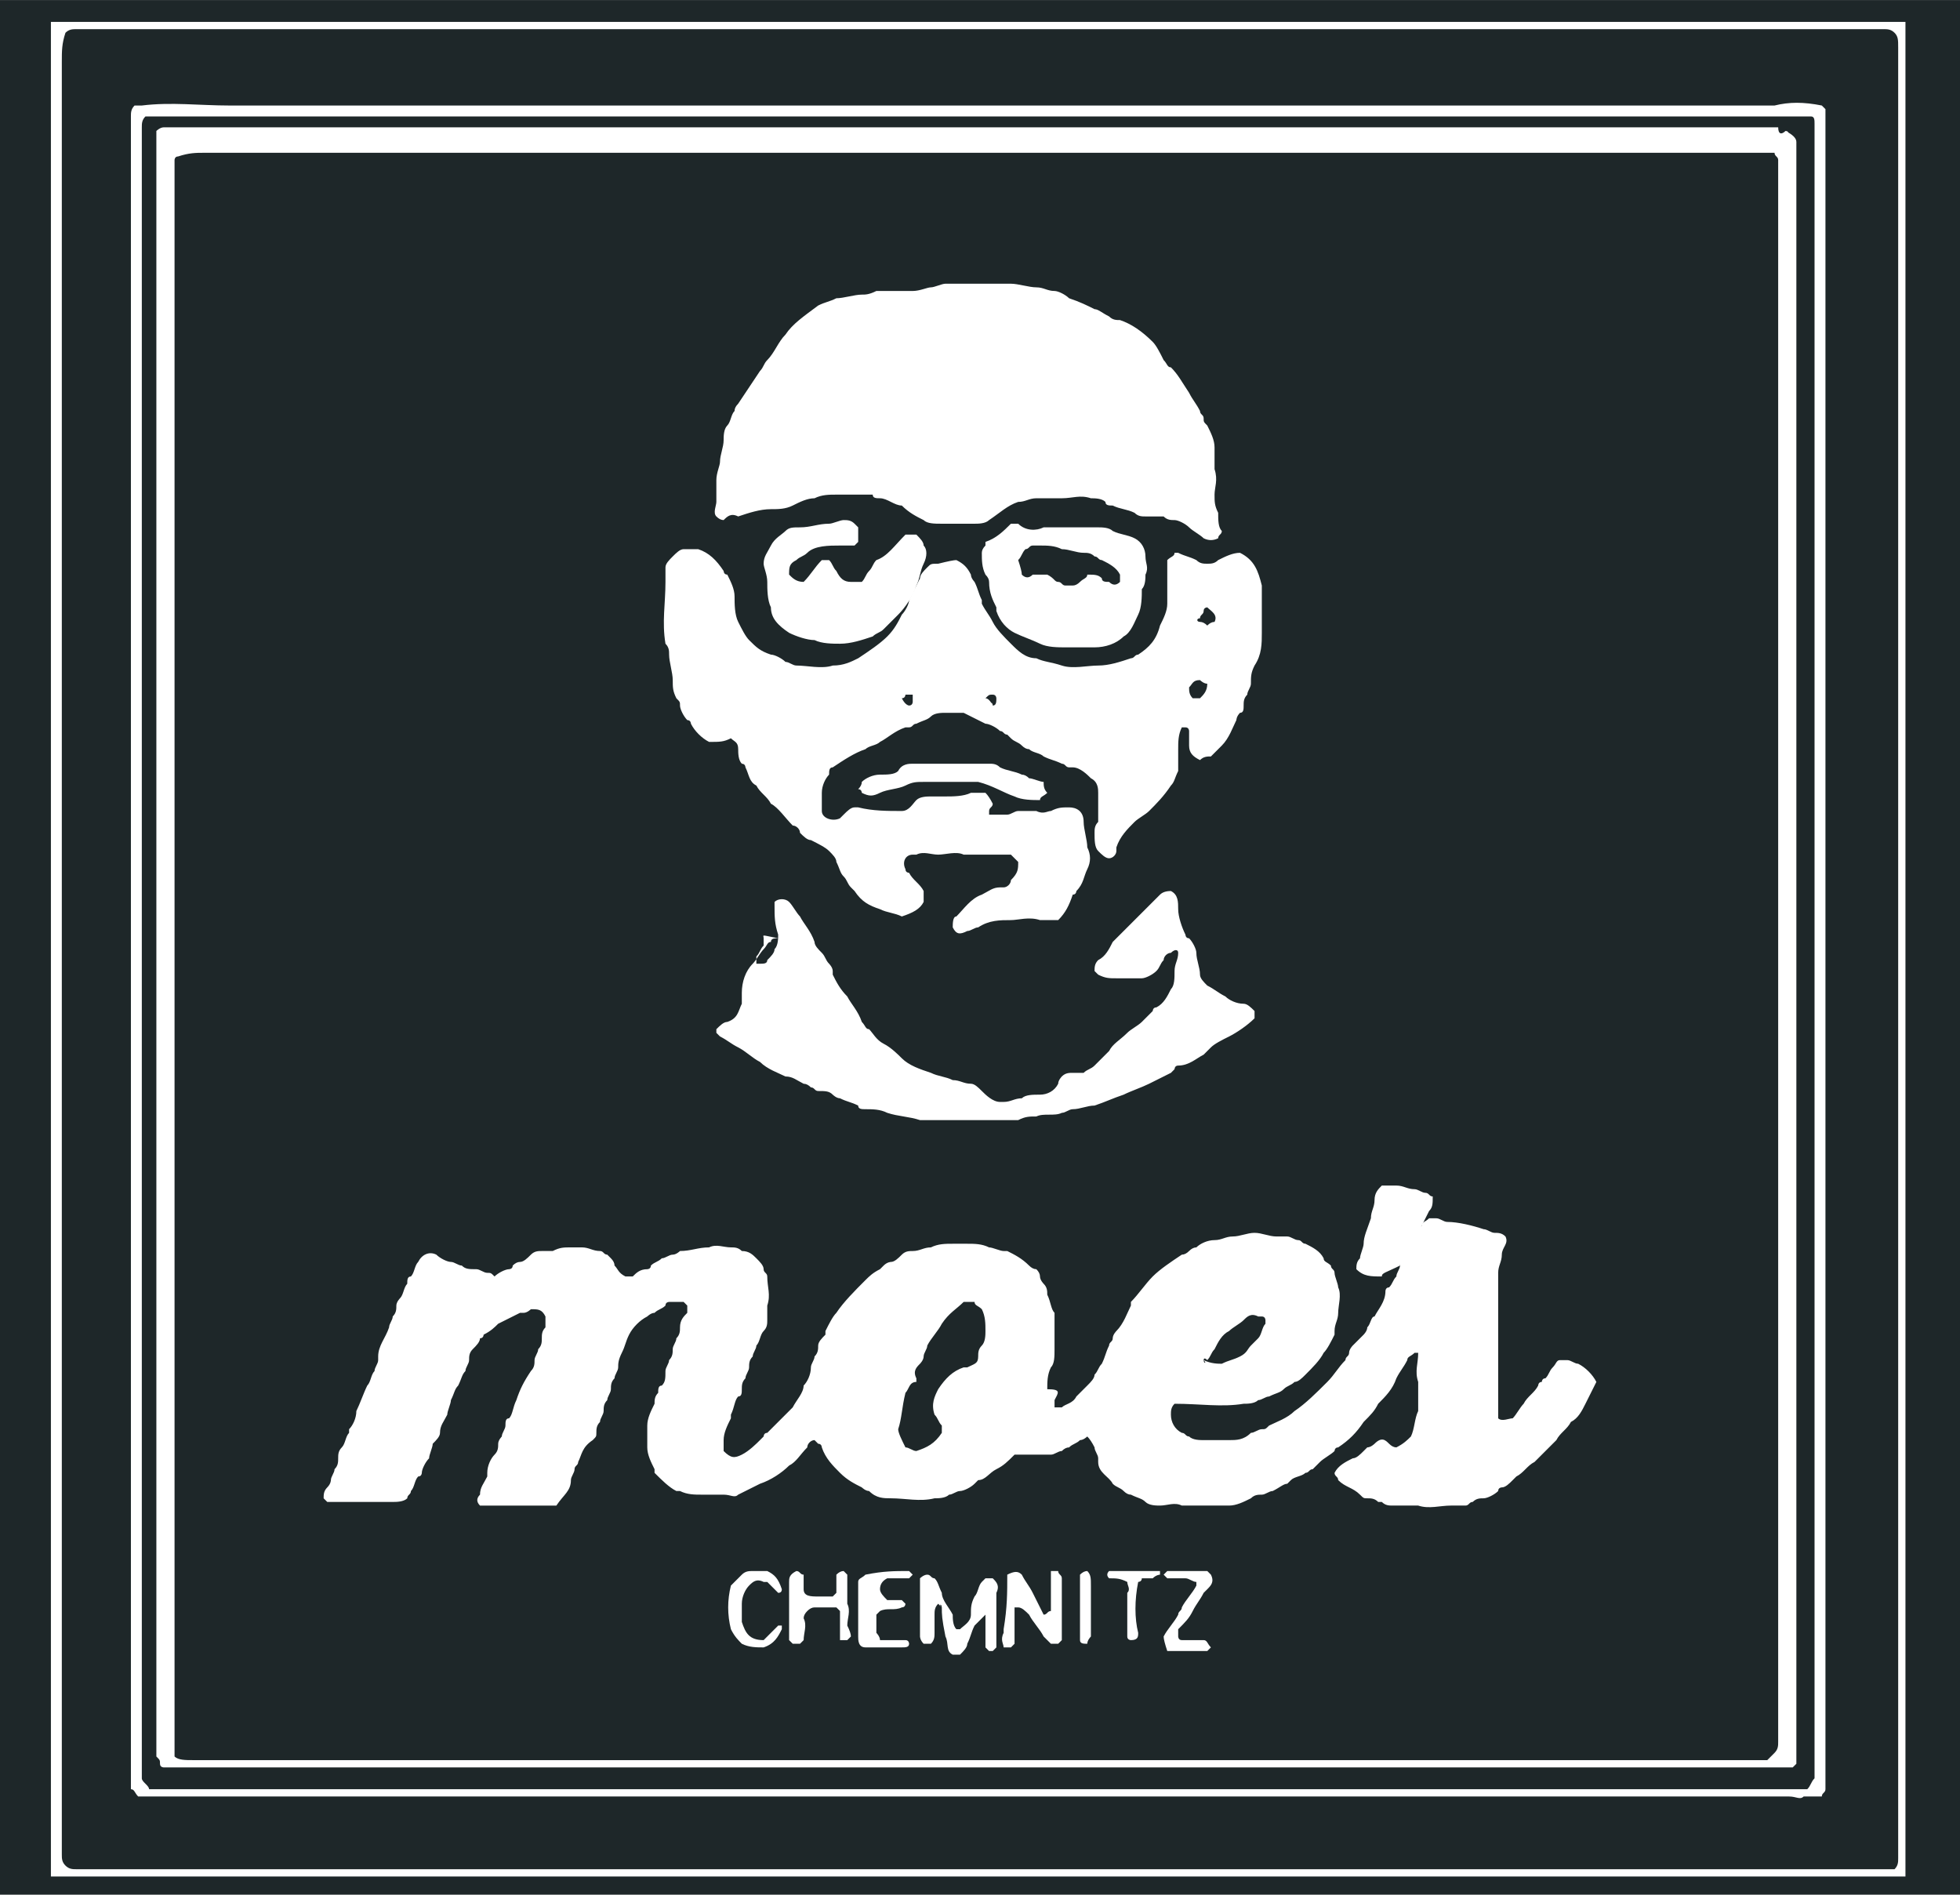
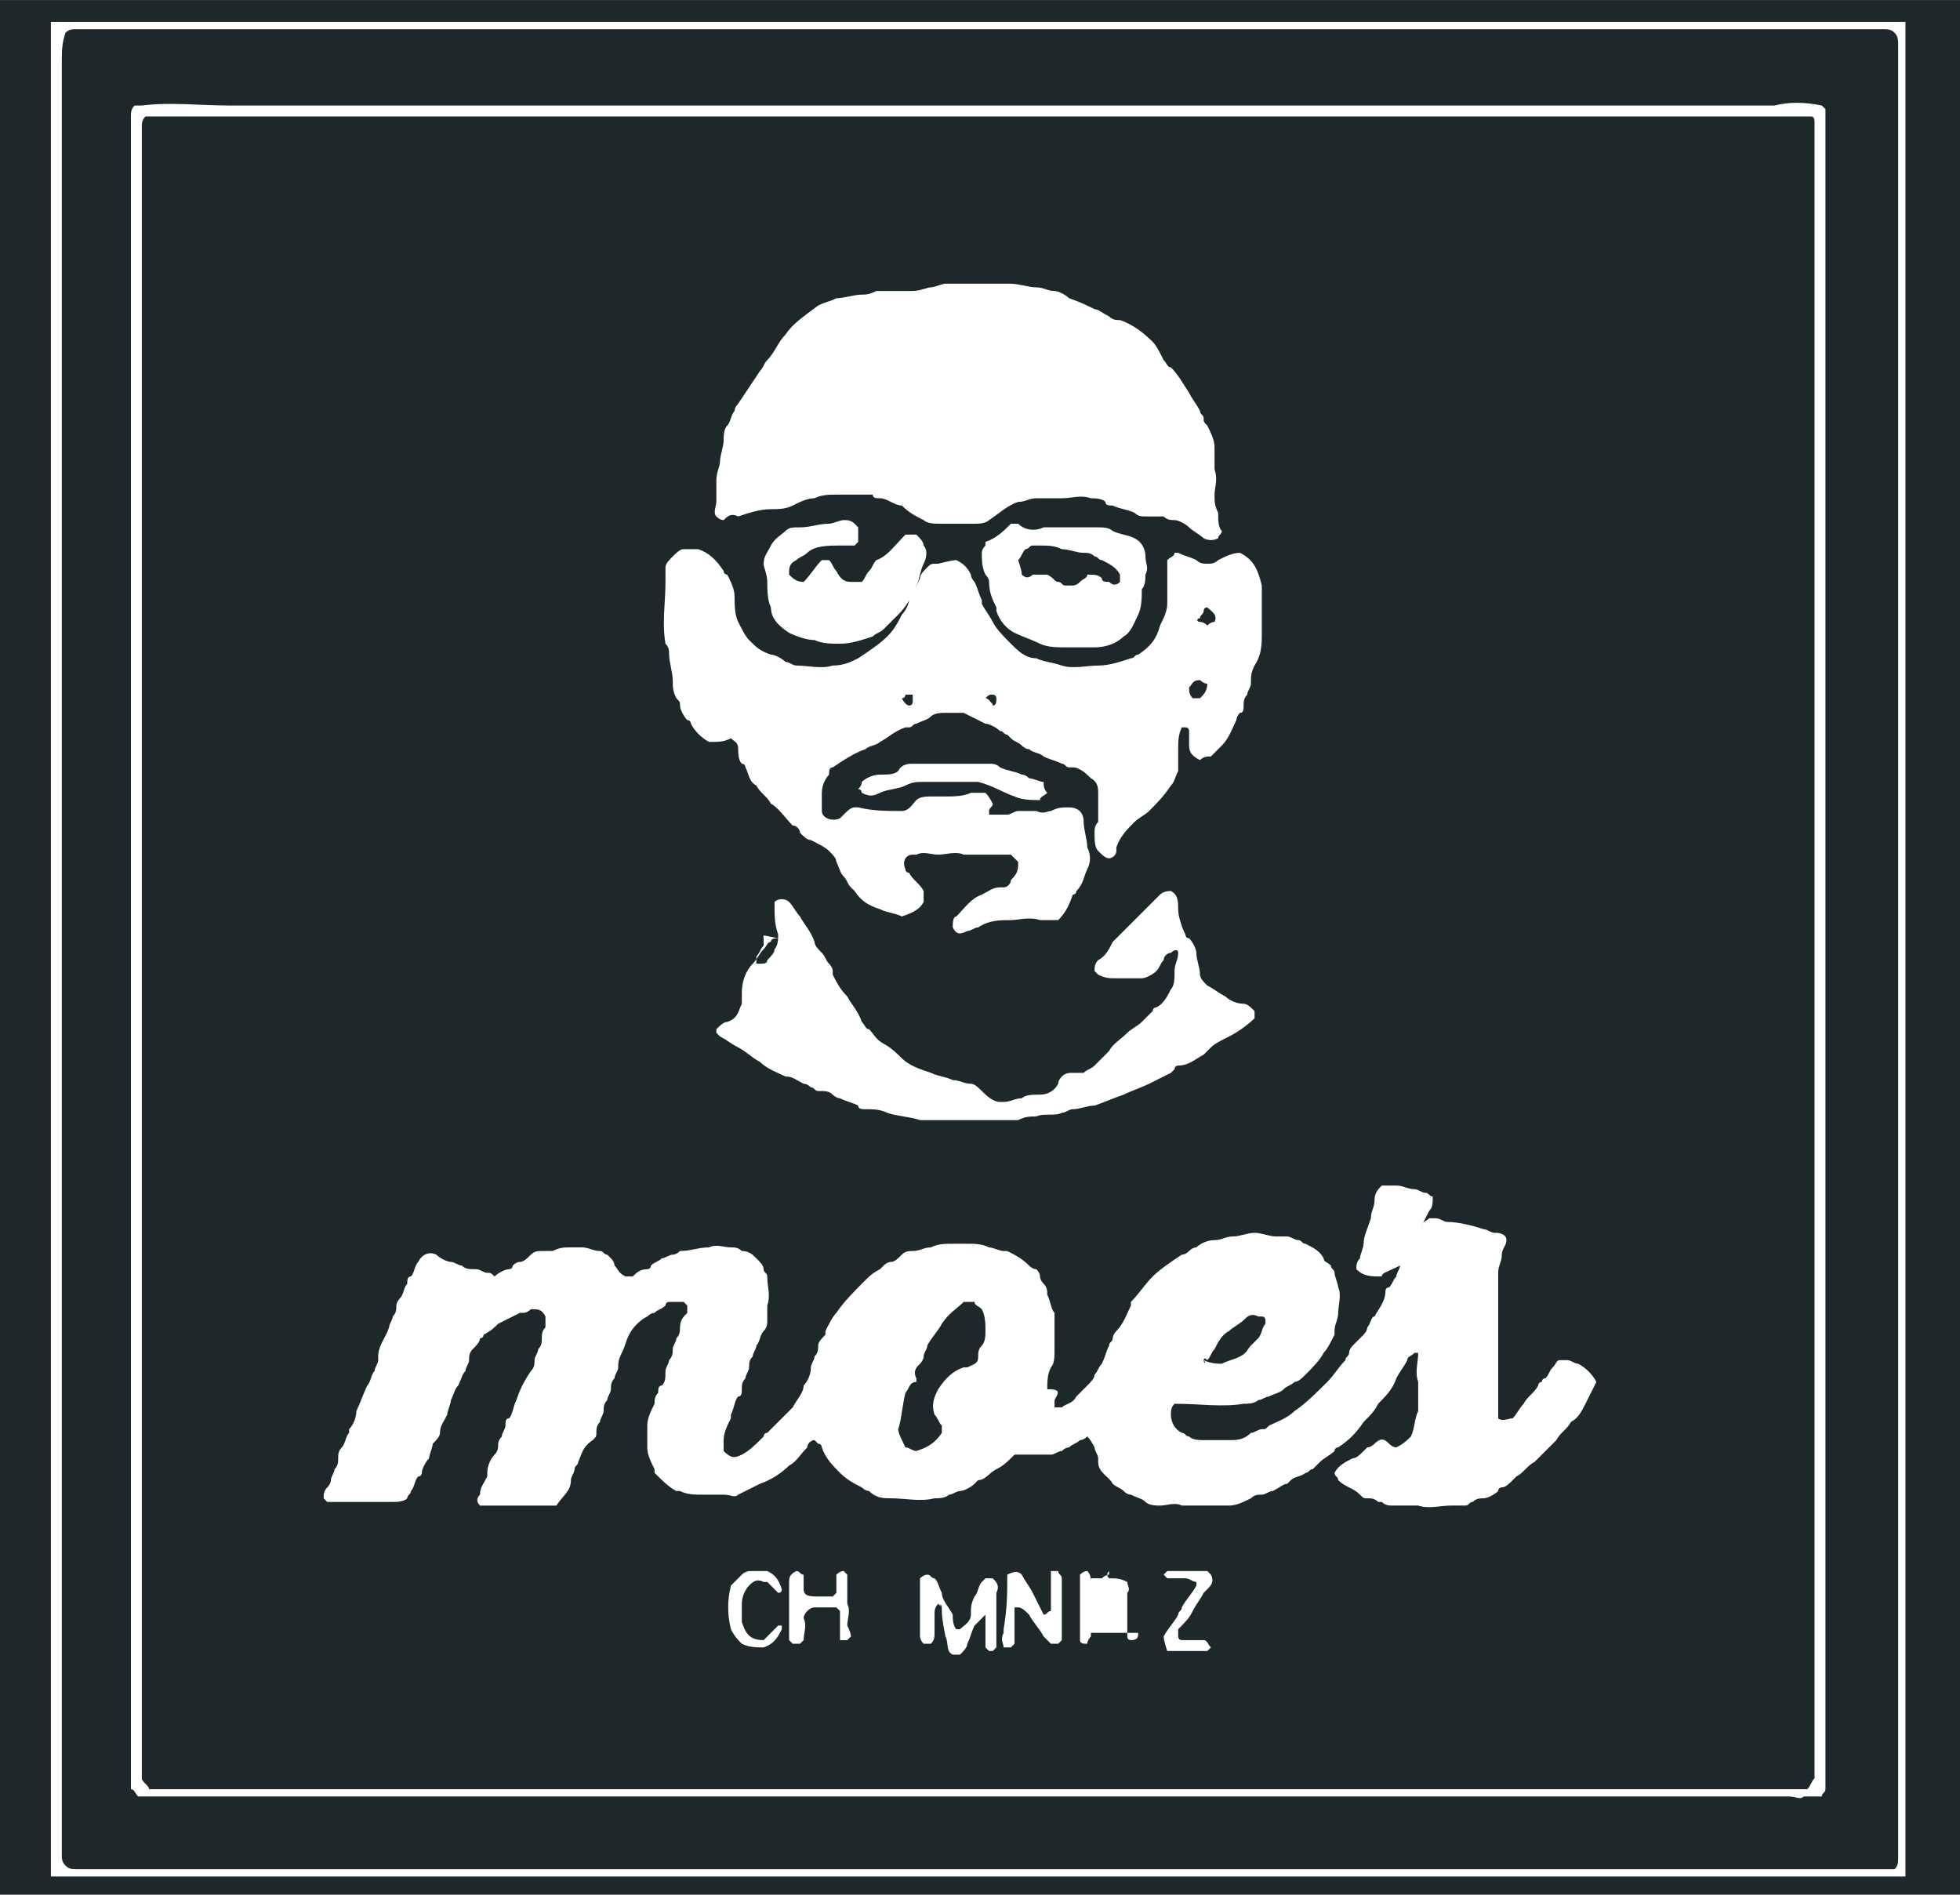
<svg xmlns="http://www.w3.org/2000/svg" id="Ebene_1" version="1.1" viewBox="0 0 53.9 52.1" width="180" height="174">
  <defs>
    <style>
      .st0 {
        fill: #1e2729;
      }

      .st1 {
        fill: #fff;
      }
    </style>
  </defs>
  <rect class="st0" width="53.9" height="52.1" />
  <g>
    <path class="st1" d="M52.4,51.6H1.4V.6h51v51ZM52.1.9c-.1-.1-.2-.1-.3-.1H2.1c-.1,0-.2,0-.3.1-.1.3-.1.5-.1.8v49.3c0,.1,0,.2.1.3s.2.1.3.1h50c.1-.1.1-.2.1-.3V1.3c0-.2,0-.3-.1-.4Z" />
    <path class="st1" d="M50.1,2.9l.1.1v46.2c0,.1-.1.1-.1.2h-.5c-.1.1-.2,0-.4,0H3.8c-.1-.1-.1-.2-.2-.2V3.2c0-.1,0-.2.1-.3h.2c.8-.1,1.6,0,2.4,0h42.5c.4-.1.8-.1,1.3,0ZM4.1,49.2h45.6c.1-.1.1-.2.2-.3V3.4c0-.1,0-.2-.1-.2H4c-.1.1-.1.2-.1.3v45.4c0,.1.2.2.2.3Z" />
-     <path class="st1" d="M49.1,3.6c.1,0,.1.1,0,0,.2.1.3.2.3.3v44.6l-.1.1H4.5s-.1,0-.1-.1,0-.1-.1-.2V3.6s.1-.1.2-.1h44.4c0,.2.1.2.2.1h0ZM48.8,48.2c.1-.1.1-.2.1-.3V4.4c0-.1-.1-.1-.1-.2H5.6c-.2,0-.4,0-.7.1-.1,0-.1.1-.1.1v43.9c.1.1.3.1.5.1h43.3l.2-.2Z" />
    <path class="st1" d="M29,38.5v.2h.2c.1-.1.3-.1.4-.3.1-.1.2-.2.3-.3.1-.1.2-.2.2-.3.1-.1.1-.2.2-.3.1-.2.1-.3.2-.5,0-.1.1-.1.1-.2s.1-.2.1-.2c.2-.2.3-.5.4-.7v-.1c.2-.2.4-.5.6-.7s.5-.4.8-.6q.1,0,.2-.1t.2-.1c.1-.1.3-.2.5-.2s.3-.1.5-.1.4-.1.6-.1.4.1.6.1h.3c.1,0,.2.1.3.1s.1.1.2.1c.2.1.4.2.5.4,0,.1.1.1.2.2,0,.1.1.1.1.2s.1.3.1.4c.1.2,0,.5,0,.7s-.1.3-.1.5v.1c-.1.2-.2.4-.3.5-.1.2-.3.4-.5.6-.1.1-.2.2-.3.2-.1.1-.2.1-.3.2-.1.1-.2.1-.4.2-.1,0-.2.1-.3.1-.1.1-.3.1-.4.1-.6.1-1.2,0-1.9,0-.1.1-.1.2-.1.3,0,.2.1.4.3.5.1,0,.1.1.2.1.1.1.3.1.4.1h.7c.2,0,.4,0,.6-.2.1,0,.2-.1.3-.1s.1,0,.2-.1c.2-.1.5-.2.7-.4.3-.2.6-.5.9-.8.2-.2.3-.4.5-.6,0-.1.1-.1.1-.2s.1-.2.1-.2l.3-.3s.1-.1.1-.2c.1-.1.1-.3.2-.3h0c.1-.2.3-.4.3-.7,0,0,0-.1.1-.1.1-.1.1-.2.2-.3,0-.1.1-.2.1-.3v-.1c.1-.2.1-.4.3-.5h0c0-.2.2-.4.3-.5,0-.1.1-.1.2-.2h.2c.1,0,.2.1.3.1.3,0,.7.1,1,.2.1,0,.2.1.3.1s.2,0,.3.1c.1.2-.1.3-.1.5s-.1.3-.1.5v4c.1.1.3,0,.4,0,.1-.1.2-.3.3-.4.1-.2.3-.3.4-.5,0,0,0-.1.1-.1,0,0,0-.1.1-.1.1-.1.1-.2.2-.3.1-.1.1-.2.2-.2h.2c.1,0,.2.1.3.1.2.1.4.3.5.5-.1.2-.2.4-.3.6-.1.2-.2.4-.4.5-.1.2-.3.3-.4.5l-.6.6c-.2.1-.3.3-.5.4l-.1.1c-.1.1-.2.2-.3.2,0,0-.1,0-.1.1-.1.1-.3.2-.4.2s-.2,0-.3.1c-.1,0-.1.1-.2.1h-.4c-.3,0-.6.1-.9,0h-.7c-.1,0-.2,0-.3-.1h-.1c-.1-.1-.2-.1-.3-.1s-.1,0-.2-.1c-.2-.2-.4-.2-.6-.4,0-.1-.1-.1-.1-.2.1-.2.3-.3.5-.4.1,0,.2-.1.3-.2l.1-.1c.1,0,.2-.1.2-.1.2-.2.3-.1.4,0q.1.1.2.1c.2-.1.3-.2.4-.3.1-.2.1-.5.2-.7v-.8c-.1-.3,0-.5,0-.8h-.1c-.1.1-.2.1-.2.2-.1.2-.2.3-.3.5-.1.3-.3.5-.5.7-.1.2-.2.3-.4.5-.2.3-.4.5-.7.7-.1,0-.1.1-.1.1-.1.1-.3.2-.4.3l-.2.2c-.1,0-.1.1-.2.1-.1.1-.3.1-.4.2l-.1.1c-.1,0-.2.1-.4.2-.1,0-.2.1-.3.1s-.2,0-.3.1c-.2.1-.4.2-.6.2h-1.3c-.2-.1-.4,0-.6,0-.1,0-.3,0-.4-.1s-.2-.1-.4-.2q-.1,0-.2-.1c-.1-.1-.2-.1-.3-.2h0c-.1-.2-.4-.3-.4-.6v-.1c0-.1-.1-.2-.1-.3q-.1-.2-.2-.3s-.1.1-.2.1c-.1.1-.2.1-.3.2q-.1,0-.2.1c-.1,0-.2.1-.3.1h-1c-.2.2-.3.3-.5.4-.2.1-.3.3-.5.3l-.1.1c-.1.1-.3.2-.4.2s-.2.1-.3.1c-.1.1-.3.1-.4.1-.4.1-.8,0-1.2,0-.2,0-.4,0-.6-.2-.1,0-.2-.1-.2-.1-.2-.1-.4-.2-.6-.4s-.4-.4-.5-.7c0,0,0-.1-.1-.1l-.1-.1c-.1,0-.2.1-.2.2-.2.2-.3.4-.5.5-.2.2-.5.4-.8.5-.2.1-.4.2-.6.3-.1.1-.2,0-.4,0h-.6c-.2,0-.4,0-.6-.1h-.1c-.2-.1-.4-.3-.6-.5v-.1c-.1-.2-.2-.4-.2-.6v-.6c0-.2.1-.4.2-.6,0-.1,0-.2.1-.3,0-.1,0-.2.1-.2.1-.1.1-.2.1-.4,0-.1.1-.2.1-.3.1-.1.1-.2.1-.3s.1-.2.1-.3c.1-.1.1-.2.1-.3,0-.2.1-.3.2-.4v-.2l-.1-.1h-.4s-.1,0-.1.1c-.1.1-.2.1-.3.2-.1,0-.2.1-.2.1h0c-.2.1-.4.3-.5.5s-.1.3-.2.5c-.1.2-.1.3-.1.4s-.1.2-.1.3c-.1.1-.1.2-.1.3s-.1.2-.1.3c-.1.1-.1.2-.1.3s-.1.2-.1.3c-.1.1-.1.2-.1.3s0,.1-.1.2c-.3.2-.3.4-.4.6,0,.1-.1.1-.1.2s-.1.2-.1.3c0,.3-.2.4-.4.7h-2.1c-.1-.1-.1-.2,0-.3,0-.2.1-.3.2-.5v-.1c0-.2.1-.4.2-.5.1-.1.1-.2.1-.3s.1-.2.1-.2c0-.1.1-.2.1-.3s0-.2.1-.2c.1-.1.1-.3.2-.5.1-.3.2-.5.4-.8.1-.1.1-.2.1-.3s.1-.2.1-.3c.1-.1.1-.2.1-.3s0-.2.1-.3v-.3c-.1-.2-.2-.2-.4-.2,0,0-.1.1-.2.1h-.1c-.2.1-.4.2-.6.3-.1.1-.2.2-.4.3,0,0,0,.1-.1.1,0,.1-.1.2-.2.3-.1.1-.1.2-.1.3s-.1.2-.1.3c-.1.1-.1.2-.2.4-.1.1-.1.2-.2.4,0,.1-.1.3-.1.4-.1.2-.2.3-.2.5,0,.1-.1.2-.2.3,0,.1-.1.3-.1.4-.1.1-.2.3-.2.4,0,0,0,.1-.1.1-.1.1-.1.3-.2.4,0,.1-.1.1-.1.2-.1.1-.3.1-.4.1h-1.8l-.1-.1c0-.1,0-.2.1-.3s.1-.2.1-.2c0-.1.1-.2.1-.3.1-.1.1-.2.1-.3s0-.2.1-.3.1-.3.2-.4v-.1c.1-.1.2-.3.2-.5.1-.2.2-.5.3-.7.1-.1.1-.3.2-.4,0-.1.1-.2.1-.3v-.1c0-.3.2-.5.3-.8,0-.1.1-.2.1-.3.1-.1.1-.2.1-.3s.1-.2.1-.2c.1-.1.1-.3.2-.4,0-.1,0-.2.1-.2.1-.1.1-.3.2-.4.1-.2.3-.3.5-.2.1.1.3.2.4.2s.2.1.3.1c.1.1.2.1.4.1.1,0,.2.1.3.1s.1,0,.2.1c.1-.1.3-.2.4-.2,0,0,.1,0,.1-.1q.1-.1.2-.1c.1,0,.2-.1.3-.2.1-.1.2-.1.3-.1h.3c.2-.1.3-.1.5-.1h.3c.2,0,.3.1.5.1.1,0,.1.1.2.1l.1.1q.1.1.1.2c.1.1.1.2.3.3h.2c.1-.1.2-.2.4-.2,0,0,.1,0,.1-.1.1-.1.2-.1.3-.2.1,0,.2-.1.3-.1s.2-.1.2-.1c.3,0,.5-.1.8-.1.2-.1.4,0,.6,0,.1,0,.2,0,.3.1.2,0,.3.1.4.2.1.1.2.2.2.3s.1.1.1.2c0,.3.1.5,0,.8v.4c0,.1,0,.2-.1.3s-.1.3-.2.4c0,.1-.1.2-.1.3-.1.1-.1.2-.1.3s-.1.2-.1.3c-.1.1-.1.2-.1.3s0,.2-.1.2c-.1.1-.1.3-.2.5v.1c-.1.2-.2.4-.2.6v.3c.2.2.3.2.5.1.2-.1.4-.3.5-.4l.1-.1s0-.1.1-.1c.2-.2.4-.4.6-.6l.1-.1c.1-.2.3-.4.3-.6h0c.1-.1.2-.3.2-.5,0-.1.1-.2.1-.3.1-.1.1-.2.1-.3s.1-.2.2-.3v-.1c.1-.2.2-.4.3-.5.2-.3.5-.6.8-.9.1-.1.2-.2.4-.3l.1-.1c.1-.1.2-.1.2-.1.1,0,.2-.1.3-.2.1-.1.2-.1.3-.1.2,0,.3-.1.5-.1.2-.1.4-.1.6-.1h.4c.2,0,.4,0,.6.1.1,0,.3.1.4.1h.1c.2.1.4.2.6.4q.1.1.2.1.1.1.1.2c0,.1.1.2.1.2.1.1.1.2.1.3.1.2.1.4.2.5v1c0,.2,0,.4-.1.5-.1.2-.1.4-.1.6.4,0,.3.1.2.3ZM26.5,35.8c-.2.2-.4.3-.6.6-.1.2-.3.4-.4.6,0,.1-.1.2-.1.3s-.1.2-.1.2c-.1.1-.2.2-.1.4v.1c-.2,0-.2.2-.3.3-.1.4-.1.7-.2,1,0,.1.1.3.2.5.1,0,.2.1.3.1.3-.1.5-.2.7-.5v-.2c-.1-.1-.1-.2-.2-.3-.1-.3,0-.5.1-.7.2-.3.4-.5.7-.6h.1c.2-.1.3-.1.3-.3,0-.1,0-.2.1-.3s.1-.3.1-.4c0-.2,0-.4-.1-.6-.1-.1-.2-.1-.2-.2h-.3ZM33.1,37.4c0,.1.1.1,0,0,.2.1.4.1.5.1.2-.1.3-.1.5-.2.2-.1.2-.2.3-.3l.2-.2c.1-.1.1-.3.2-.4v-.1s0-.1-.1-.1h-.1c-.2-.1-.3,0-.4.1-.1.1-.3.2-.4.3-.2.1-.3.3-.4.5-.1.1-.1.2-.2.3h0c-.1-.1-.1,0-.1,0Z" />
    <path class="st1" d="M26.3,15.4c.2.1.3.2.4.4,0,.1.1.2.1.2.1.2.1.3.2.5v.1c.1.2.2.3.3.5.1.2.3.4.5.6s.4.4.7.4c.2.1.4.1.7.2.3.1.7,0,1,0s.6-.1.9-.2c.1,0,.1-.1.2-.1.3-.2.5-.4.6-.8.1-.2.2-.4.2-.6v-1.2c.1-.1.2-.1.2-.2h.1c.2.1.3.1.5.2.1.1.2.1.3.1s.2,0,.3-.1c.2-.1.4-.2.6-.2.4.2.5.5.6.9v1.3c0,.3,0,.6-.2.9-.1.2-.1.3-.1.5,0,.1-.1.2-.1.3-.1.1-.1.2-.1.3s0,.2-.1.2c-.1.1-.1.2-.1.2-.1.2-.2.5-.4.7-.1.1-.2.2-.3.3-.1,0-.2,0-.3.1-.2-.1-.3-.2-.3-.4v-.4s0-.1-.1-.1h-.1c-.1.2-.1.4-.1.6v.6c-.1.2-.1.3-.2.4-.2.3-.4.5-.6.7-.1.1-.3.2-.4.3-.2.2-.4.4-.5.7v.1c0,.1-.1.2-.2.2s-.2-.1-.3-.2c-.1-.1-.1-.3-.1-.5,0-.1,0-.2.1-.3v-.8c0-.1,0-.3-.2-.4-.1-.1-.3-.3-.5-.3h-.1c-.1,0-.1-.1-.2-.1-.2-.1-.3-.1-.5-.2-.1-.1-.3-.1-.4-.2q-.1,0-.2-.1c-.1-.1-.2-.1-.3-.2l-.1-.1c-.1,0-.1-.1-.2-.1-.1-.1-.3-.2-.4-.2-.2-.1-.4-.2-.6-.3h-.5c-.1,0-.3,0-.4.1s-.2.1-.4.2c-.1,0-.1.1-.2.1h-.1c-.3.1-.5.3-.7.4h0c-.1.1-.3.1-.4.2-.3.1-.6.3-.9.5-.1,0-.1.1-.1.2-.1.1-.2.3-.2.5v.5c0,.2.3.3.5.2l.1-.1c.1-.1.2-.2.3-.2h.1c.4.1.8.1,1.2.1.2,0,.3-.2.4-.3.1-.1.3-.1.4-.1h.4c.2,0,.5,0,.7-.1h.4q.1.1.2.3c0,.1-.1.1-.1.2v.1h.5c.1,0,.2-.1.3-.1h.5c.2.1.3,0,.4,0,.2-.1.3-.1.5-.1h0c.2,0,.4.1.4.4,0,.2.1.5.1.7.1.2.1.4,0,.6s-.1.4-.3.6c0,0,0,.1-.1.1-.1.3-.2.5-.4.7h-.5c-.3-.1-.6,0-.8,0-.3,0-.6,0-.9.2-.1,0-.2.1-.3.1-.2.1-.3.1-.4-.1,0-.1,0-.3.1-.3.2-.2.4-.5.7-.6.2-.1.3-.2.5-.2h.1c.1,0,.2-.1.2-.2.2-.2.2-.3.2-.5l-.2-.2h-1.3c-.2-.1-.5,0-.7,0s-.4-.1-.6,0h-.1c-.2,0-.3.2-.2.4,0,.1.1.1.1.1.1.2.3.3.4.5v.3c-.1.2-.3.3-.6.4-.2-.1-.4-.1-.6-.2-.3-.1-.5-.2-.7-.5l-.1-.1c-.1-.1-.1-.2-.2-.3-.1-.1-.1-.2-.2-.4,0-.1-.1-.2-.2-.3-.1-.1-.3-.2-.5-.3-.1,0-.2-.1-.3-.2,0-.1-.1-.2-.2-.2-.2-.2-.4-.5-.6-.6-.1-.2-.3-.3-.4-.5h0c-.2-.1-.2-.3-.3-.5,0,0,0-.1-.1-.1-.1-.1-.1-.3-.1-.4,0-.2-.1-.2-.2-.3-.2.1-.3.1-.6.1-.2-.1-.4-.3-.5-.5,0,0,0-.1-.1-.1-.1-.1-.2-.3-.2-.4s0-.1-.1-.2c-.1-.2-.1-.3-.1-.5s-.1-.5-.1-.7c0-.1,0-.2-.1-.3-.1-.6,0-1.1,0-1.7v-.4c0-.1.1-.2.2-.3s.2-.2.3-.2h.4c.3.1.5.3.7.6,0,0,0,.1.1.1.1.2.2.4.2.6s0,.5.1.7.2.4.3.5c.2.2.3.3.6.4.1,0,.3.1.4.2.1,0,.2.1.3.1.3,0,.7.1,1,0,.3,0,.5-.1.7-.2.3-.2.6-.4.8-.6.2-.2.3-.4.4-.6.1-.1.2-.3.2-.4.1-.2.2-.4.3-.6,0-.1.1-.2.2-.3s.1-.1.3-.1q.4-.1.5-.1ZM33,18.7c-.2,0-.2.1-.3.2,0,.1,0,.2.1.3h.2c.1-.1.2-.2.2-.4-.1,0-.2-.1-.2-.1ZM33,17.1q.1,0,.2.1.1-.1.2-.1c.1-.2-.1-.3-.2-.4,0,0-.1,0-.1.1s-.1.1-.1.2c-.1,0-.1.1,0,.1ZM27.3,19.4c.1,0,.1-.1.1-.2,0,0,0-.1-.1-.1s-.1,0-.2.1q.1,0,.2.2c-.1-.1,0-.1,0,0ZM25,19.4c.1,0,.1-.1.1-.1v-.2h-.2s0,.1-.1.1c.1.2.2.2.2.2Z" />
    <path class="st1" d="M19.9,14.3q-.1,0-.2-.1c-.1-.1,0-.3,0-.4v-.6c0-.2.1-.4.1-.5,0-.2.1-.4.1-.6,0-.1,0-.3.1-.4.1-.1.1-.3.2-.4q0-.1.1-.2c.2-.3.4-.6.6-.9.1-.1.1-.2.2-.3.2-.2.3-.5.5-.7.2-.3.5-.5.9-.8.2-.1.3-.1.5-.2.2,0,.5-.1.7-.1.1,0,.2,0,.4-.1h1c.2,0,.4-.1.5-.1s.3-.1.4-.1h1.8c.2,0,.5.1.7.1s.3.1.5.1c.1,0,.3.1.4.2.3.1.5.2.7.3.1,0,.2.1.4.2.1.1.2.1.3.1.3.1.6.3.9.6.1.1.2.3.3.5.1.1.1.2.2.2.2.2.3.4.5.7.1.2.2.3.3.5,0,.1.1.1.1.2s0,.1.1.2c.1.2.2.4.2.6v.6c.1.3,0,.5,0,.7s0,.3.1.5c0,.2,0,.4.1.5,0,.1-.1.1-.1.2q-.2.1-.4,0c-.1-.1-.3-.2-.4-.3-.1-.1-.3-.2-.4-.2s-.2,0-.3-.1h-.5c-.1,0-.2,0-.3-.1-.2-.1-.4-.1-.6-.2-.1,0-.2,0-.2-.1-.1-.1-.3-.1-.4-.1-.3-.1-.5,0-.8,0h-.7c-.2,0-.3.1-.5.1-.3.1-.5.3-.8.5-.1.1-.3.1-.4.1h-.9c-.2,0-.4,0-.5-.1-.2-.1-.4-.2-.6-.4-.2,0-.4-.2-.6-.2-.1,0-.2,0-.2-.1h-1c-.2,0-.4,0-.6.1-.2,0-.4.1-.6.2-.2.1-.4.1-.6.1-.3,0-.6.1-.9.2-.2-.1-.3,0-.4.1Z" />
    <path class="st1" d="M21,25.8v.2c-.1.1-.1.2-.2.3v.2h.1c.1,0,.2,0,.2-.1.1-.1.2-.2.2-.3.1-.1.1-.3.1-.4-.1-.3-.1-.5-.1-.8v-.1c.1-.1.3-.1.4,0s.2.3.3.4c.1.2.3.4.4.7,0,.1.1.2.2.3.1.1.1.2.2.3,0,0,.1.1.1.2v.1c.1.2.2.4.4.6.1.2.3.4.4.7.1.1.1.2.2.2.1.1.2.3.4.4.2.1.4.3.5.4.2.2.5.3.8.4.2.1.4.1.6.2.2,0,.3.1.5.1.1,0,.2.1.3.2.1.1.3.3.5.3h.1c.2,0,.3-.1.5-.1.1-.1.3-.1.5-.1s.4-.1.5-.3c0-.1.1-.2.1-.2.1-.1.2-.1.3-.1h.3c.1-.1.2-.1.3-.2l.4-.4c.1-.2.3-.3.5-.5.1-.1.3-.2.4-.3l.2-.2.1-.1s0-.1.1-.1c.2-.1.3-.3.4-.5.1-.1.1-.3.1-.5s.1-.3.1-.5c0-.1-.1-.1-.2,0-.1,0-.2.1-.2.2-.1.1-.1.2-.2.3-.1.1-.3.2-.4.2h-.7c-.2,0-.3,0-.5-.1l-.1-.1c0-.1,0-.2.1-.3.2-.1.3-.3.4-.5l.1-.1.6-.6.6-.6q.1-.1.3-.1c.2.1.2.3.2.5s.1.5.2.7c0,0,0,.1.1.1.1.1.2.3.2.4,0,.2.1.4.1.6,0,.1.1.2.2.3.2.1.3.2.5.3.1.1.3.2.5.2.1,0,.2.1.3.2v.2c-.2.2-.5.4-.7.5s-.4.2-.5.3l-.1.1-.1.1c-.2.1-.4.3-.7.3-.1,0-.1.1-.1.1l-.1.1c-.2.1-.4.2-.6.3-.2.1-.5.2-.7.3-.3.1-.5.2-.8.3-.2,0-.4.1-.6.1-.1,0-.2.1-.3.1-.2.1-.5,0-.7.1-.2,0-.3,0-.5.1h-2.7c-.3-.1-.6-.1-.9-.2-.2-.1-.4-.1-.6-.1-.1,0-.2,0-.2-.1-.2-.1-.3-.1-.5-.2-.1,0-.2-.1-.2-.1-.1-.1-.2-.1-.4-.1-.1,0-.1-.1-.2-.1q-.1-.1-.2-.1c-.2-.1-.3-.2-.5-.2-.2-.1-.5-.2-.7-.4-.2-.1-.4-.3-.6-.4s-.3-.2-.5-.3l-.1-.1v-.1c.1-.1.2-.2.3-.2.3-.1.3-.3.4-.5v-.3c0-.3.1-.6.3-.8.1-.1.2-.3.3-.4.1-.1.1-.2.2-.2,0-.1.1-.1.2-.1-.5-.1-.4-.1-.4,0Z" />
    <path class="st1" d="M27.8,14.4h.2c.2.2.5.2.7.1h1.5c.1,0,.3,0,.4.1.2.1.4.1.6.2.2.1.3.3.3.5s.1.3,0,.5c0,.1,0,.3-.1.4,0,.2,0,.5-.1.7s-.2.5-.4.6c-.2.2-.5.3-.8.3h-.8c-.2,0-.5,0-.7-.1s-.5-.2-.7-.3c-.2-.1-.4-.3-.5-.6v-.1c-.1-.2-.2-.4-.2-.7q0-.1-.1-.2c-.1-.2-.1-.4-.1-.6q0-.1.1-.2v-.1c.3-.1.5-.3.7-.5ZM28.1,15.8c.1.1.2.1.3,0h.4c.2.1.2.2.3.2s.1.1.2.1h.2q.1,0,.2-.1c.1-.1.2-.1.2-.2.2,0,.3,0,.4.1,0,.1.1.1.2.1.1.1.2.1.3,0v-.2c-.1-.2-.3-.3-.5-.4-.1,0-.1-.1-.2-.1-.1-.1-.2-.1-.3-.1-.2,0-.4-.1-.6-.1-.2-.1-.4-.1-.6-.1h-.2c-.1,0-.1.1-.2.1-.1.1-.1.2-.2.3q.1.3.1.4Z" />
    <path class="st1" d="M23.6,14.9l-.1.1h-.4c-.3,0-.7,0-.9.2-.1.1-.2.1-.3.2-.2.1-.2.2-.2.4.1.1.2.2.4.2.2-.2.3-.4.5-.6h.2c.1.1.1.2.2.3.1.2.2.3.4.3h.3c.1-.1.1-.2.2-.3s.1-.2.2-.3c.3-.1.5-.4.8-.7h.3c.1.1.2.2.2.3.1.1.1.3,0,.5s-.1.4-.2.6c-.1.3-.3.6-.5.8l-.4.4c-.1.1-.2.1-.3.2-.3.1-.6.2-.9.2-.2,0-.5,0-.7-.1-.2,0-.5-.1-.7-.2-.3-.2-.5-.4-.5-.7-.1-.2-.1-.5-.1-.7s-.1-.4-.1-.5c0-.2.1-.3.2-.5s.3-.3.4-.4c.1-.1.2-.1.4-.1.3,0,.5-.1.8-.1.1,0,.3-.1.4-.1s.2,0,.3.1l.1.1c0,.2,0,.3,0,.4Z" />
    <path class="st1" d="M38,35.1c-.3,0-.5,0-.7-.2,0-.1,0-.2.1-.3,0-.1.1-.3.1-.4,0-.2.1-.4.2-.7,0-.2.1-.3.1-.5s.1-.3.2-.4h.4c.2,0,.3.1.5.1.1,0,.2.1.3.1s.1.1.2.1c0,.2,0,.3-.1.4h0c-.1.2-.2.4-.3.6-.1.2-.3.5-.4.7,0,.1-.1.1-.1.2-.4.2-.5.2-.5.3Z" />
    <path class="st1" d="M23.7,21.5c.1-.1.3-.2.5-.2s.4,0,.5-.1c.1-.2.3-.2.4-.2h2.1c.1,0,.2,0,.3.1.2.1.4.1.6.2q.1,0,.2.1c.1,0,.3.1.4.1,0,.1,0,.2.1.3-.1.1-.2.1-.2.2-.2,0-.5,0-.7-.1-.3-.1-.6-.3-1-.4h-1.5c-.2,0-.3,0-.5.1s-.5.1-.7.2h0c-.2.1-.3.1-.5,0,0,0,0-.1-.1-.1q.1-.1.1-.2Z" />
    <path class="st1" d="M25.9,44.2c0-.1-.1-.1,0,0l-.1-.1c-.1.1-.1.2-.1.3v.5c0,.1,0,.2-.1.3h-.2c-.1-.1-.1-.2-.1-.2v-1.6s.1-.1.2-.1.1.1.2.1c.1.1.1.2.2.4,0,.2.2.4.3.6,0,.1,0,.3.1.4h.1c.1-.1.3-.2.3-.4s0-.3.1-.5c.1-.1.1-.3.2-.4l.1-.1h.2c.1.1.2.2.1.4v1.5l-.1.1h-.1l-.1-.1v-.9c-.1.1-.2.2-.3.3h0c-.1.2-.1.3-.2.5,0,.1-.1.2-.2.3h-.2c-.2-.1-.1-.3-.2-.5-.1-.5-.1-.6-.1-.8Z" />
    <path class="st1" d="M27.7,43.3q.1-.1,0,0c.2-.1.3-.1.4,0,.1.2.2.3.3.5l.3.6c.1,0,.1-.1.2-.1v-1.1h.2c0,.1.1.1.1.2v1.7l-.1.1h-.2q-.1-.1-.2-.2c-.1-.2-.3-.4-.4-.6-.1-.1-.2-.2-.3-.2h-.1v1l-.1.1h-.2c0-.1-.1-.2,0-.4v-.1c.1-.6.1-1,.1-1.5Z" />
    <path class="st1" d="M23.4,45l-.1.1h-.2v-.8l-.1-.1h-.6q-.1,0-.2.1t-.1.2c.1.2,0,.4,0,.6l-.1.1h-.2l-.1-.1h0v-1.6c0-.1,0-.2.2-.3.1,0,.1.1.2.1v.4c0,.2.2.2.4.2h.4l.1-.1v-.5q.1-.1.2-.1l.1.1v.8c.1.2,0,.4,0,.6q.1.2.1.3Z" />
-     <path class="st1" d="M25,43.2l.1.1-.1.1h-.6q-.2.1-.2.3c0,.1.1.2.2.3h.4l.1.1s0,.1-.1.1c-.2.1-.4,0-.6.1l-.1.1v.5s.1.1.1.2h.7c.1,0,.1.1.1.1,0,.1-.1.1-.2.1h-1c-.2,0-.2-.2-.2-.3v-1.5c0-.1.1-.1.2-.2h0c.5-.1.8-.1,1.2-.1Z" />
    <path class="st1" d="M33.2,43.2l.1.1c.1.2,0,.3-.1.4l-.1.1c-.1.2-.2.3-.3.5s-.2.3-.4.5v.2s0,.1.1.1h.6c.1,0,.1.1.2.2l-.1.1h-1.1q-.1-.3-.1-.4c.1-.2.3-.4.4-.6,0-.1.1-.1.1-.2.1-.2.3-.4.4-.6v-.1c-.1,0-.2-.1-.3-.1h-.5l-.1-.1.1-.1c.4,0,.7,0,1.1,0Z" />
    <path class="st1" d="M21.5,44.8c-.1.2-.2.4-.5.5-.2,0-.4,0-.6-.1-.1-.1-.2-.2-.3-.4-.1-.4-.1-.8,0-1.2.1-.1.2-.2.3-.3.1-.1.2-.1.3-.1h.4c.2.1.3.2.4.5q0,.1-.1.1c-.1-.1-.2-.2-.3-.3h-.1c-.2-.1-.3,0-.4.1s-.2.3-.2.5v.5c.1.3.2.5.6.5q.1-.1.2-.2t.2-.2h.1v.1Z" />
-     <path class="st1" d="M31.3,44.9c0,.1,0,.2-.2.2,0,0-.1,0-.1-.1v-1.2c.1-.1,0-.2,0-.3-.2-.1-.3-.1-.5-.1q-.1-.1,0-.2h1.4v.1s-.1,0-.2.1h-.3c0,.1-.1.1-.1.1-.1.5-.1,1,0,1.4-.1,0,0,0,0,0Z" />
+     <path class="st1" d="M31.3,44.9c0,.1,0,.2-.2.2,0,0-.1,0-.1-.1v-1.2c.1-.1,0-.2,0-.3-.2-.1-.3-.1-.5-.1q-.1-.1,0-.2v.1s-.1,0-.2.1h-.3c0,.1-.1.1-.1.1-.1.5-.1,1,0,1.4-.1,0,0,0,0,0Z" />
    <path class="st1" d="M30,45s-.1.1-.1.2c-.1,0-.2,0-.2-.1v-1.8q.1-.1.2-.1c.1.1.1.2.1.4v1.4Z" />
  </g>
</svg>